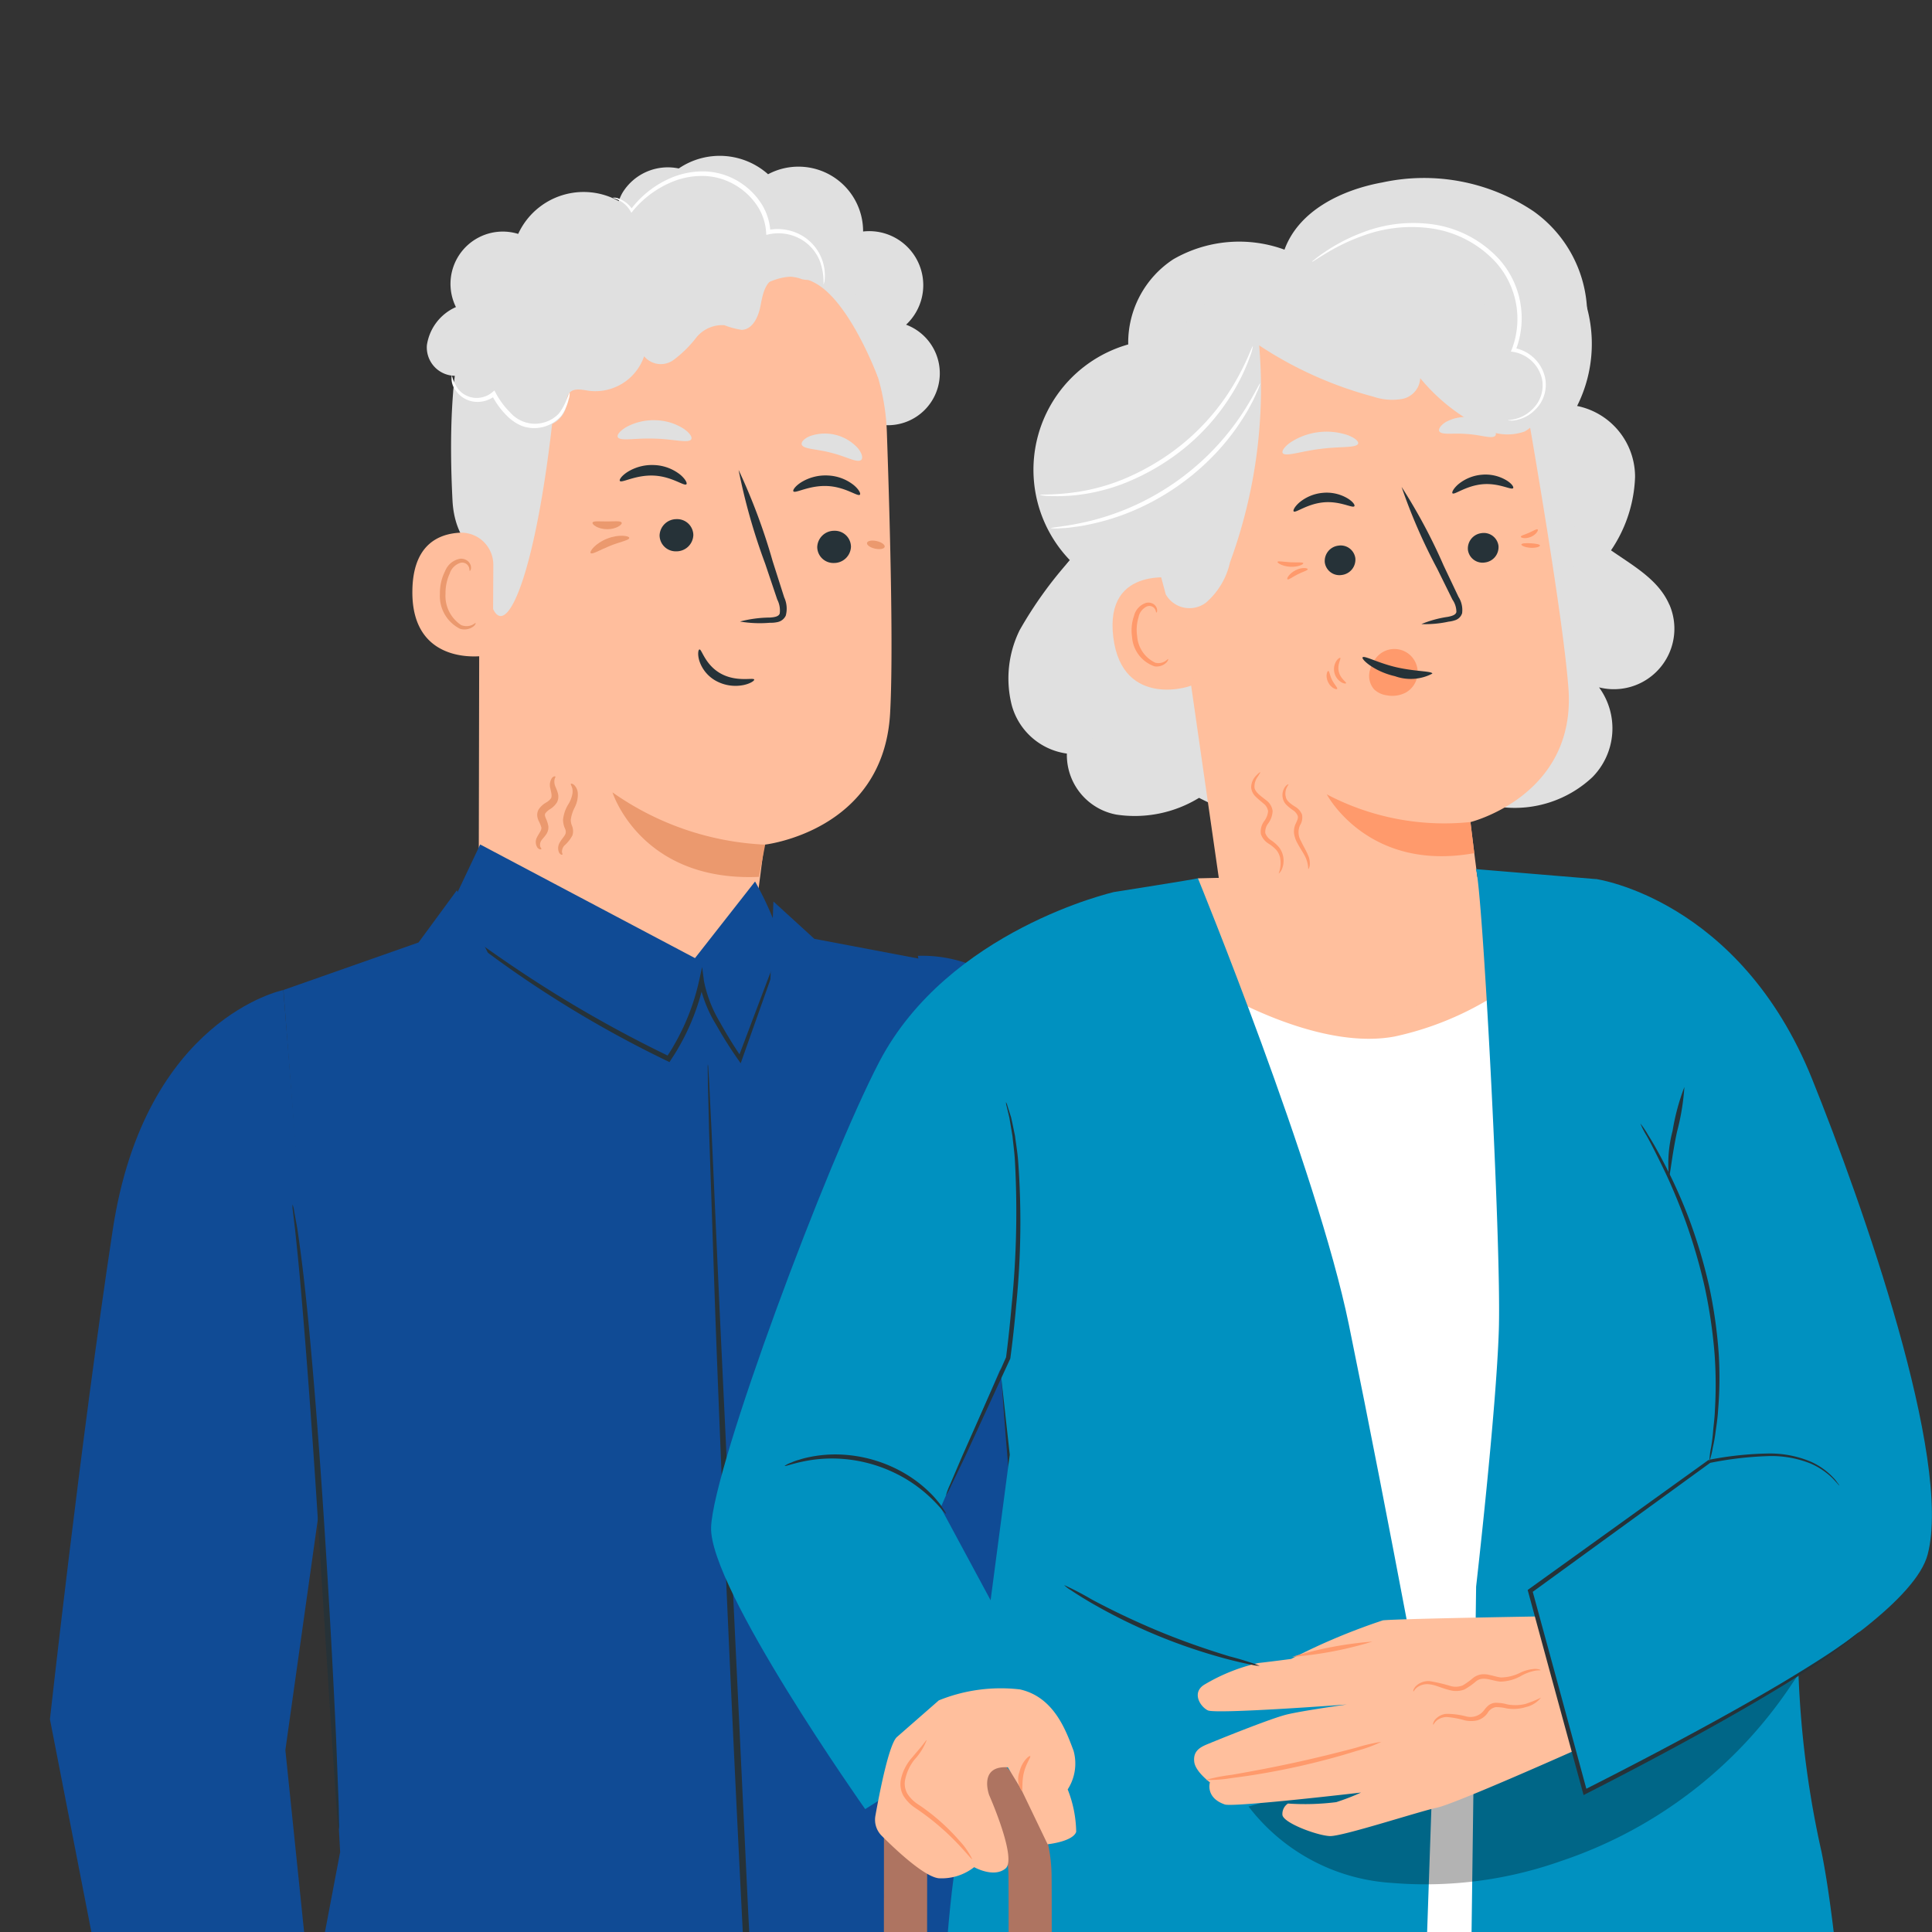
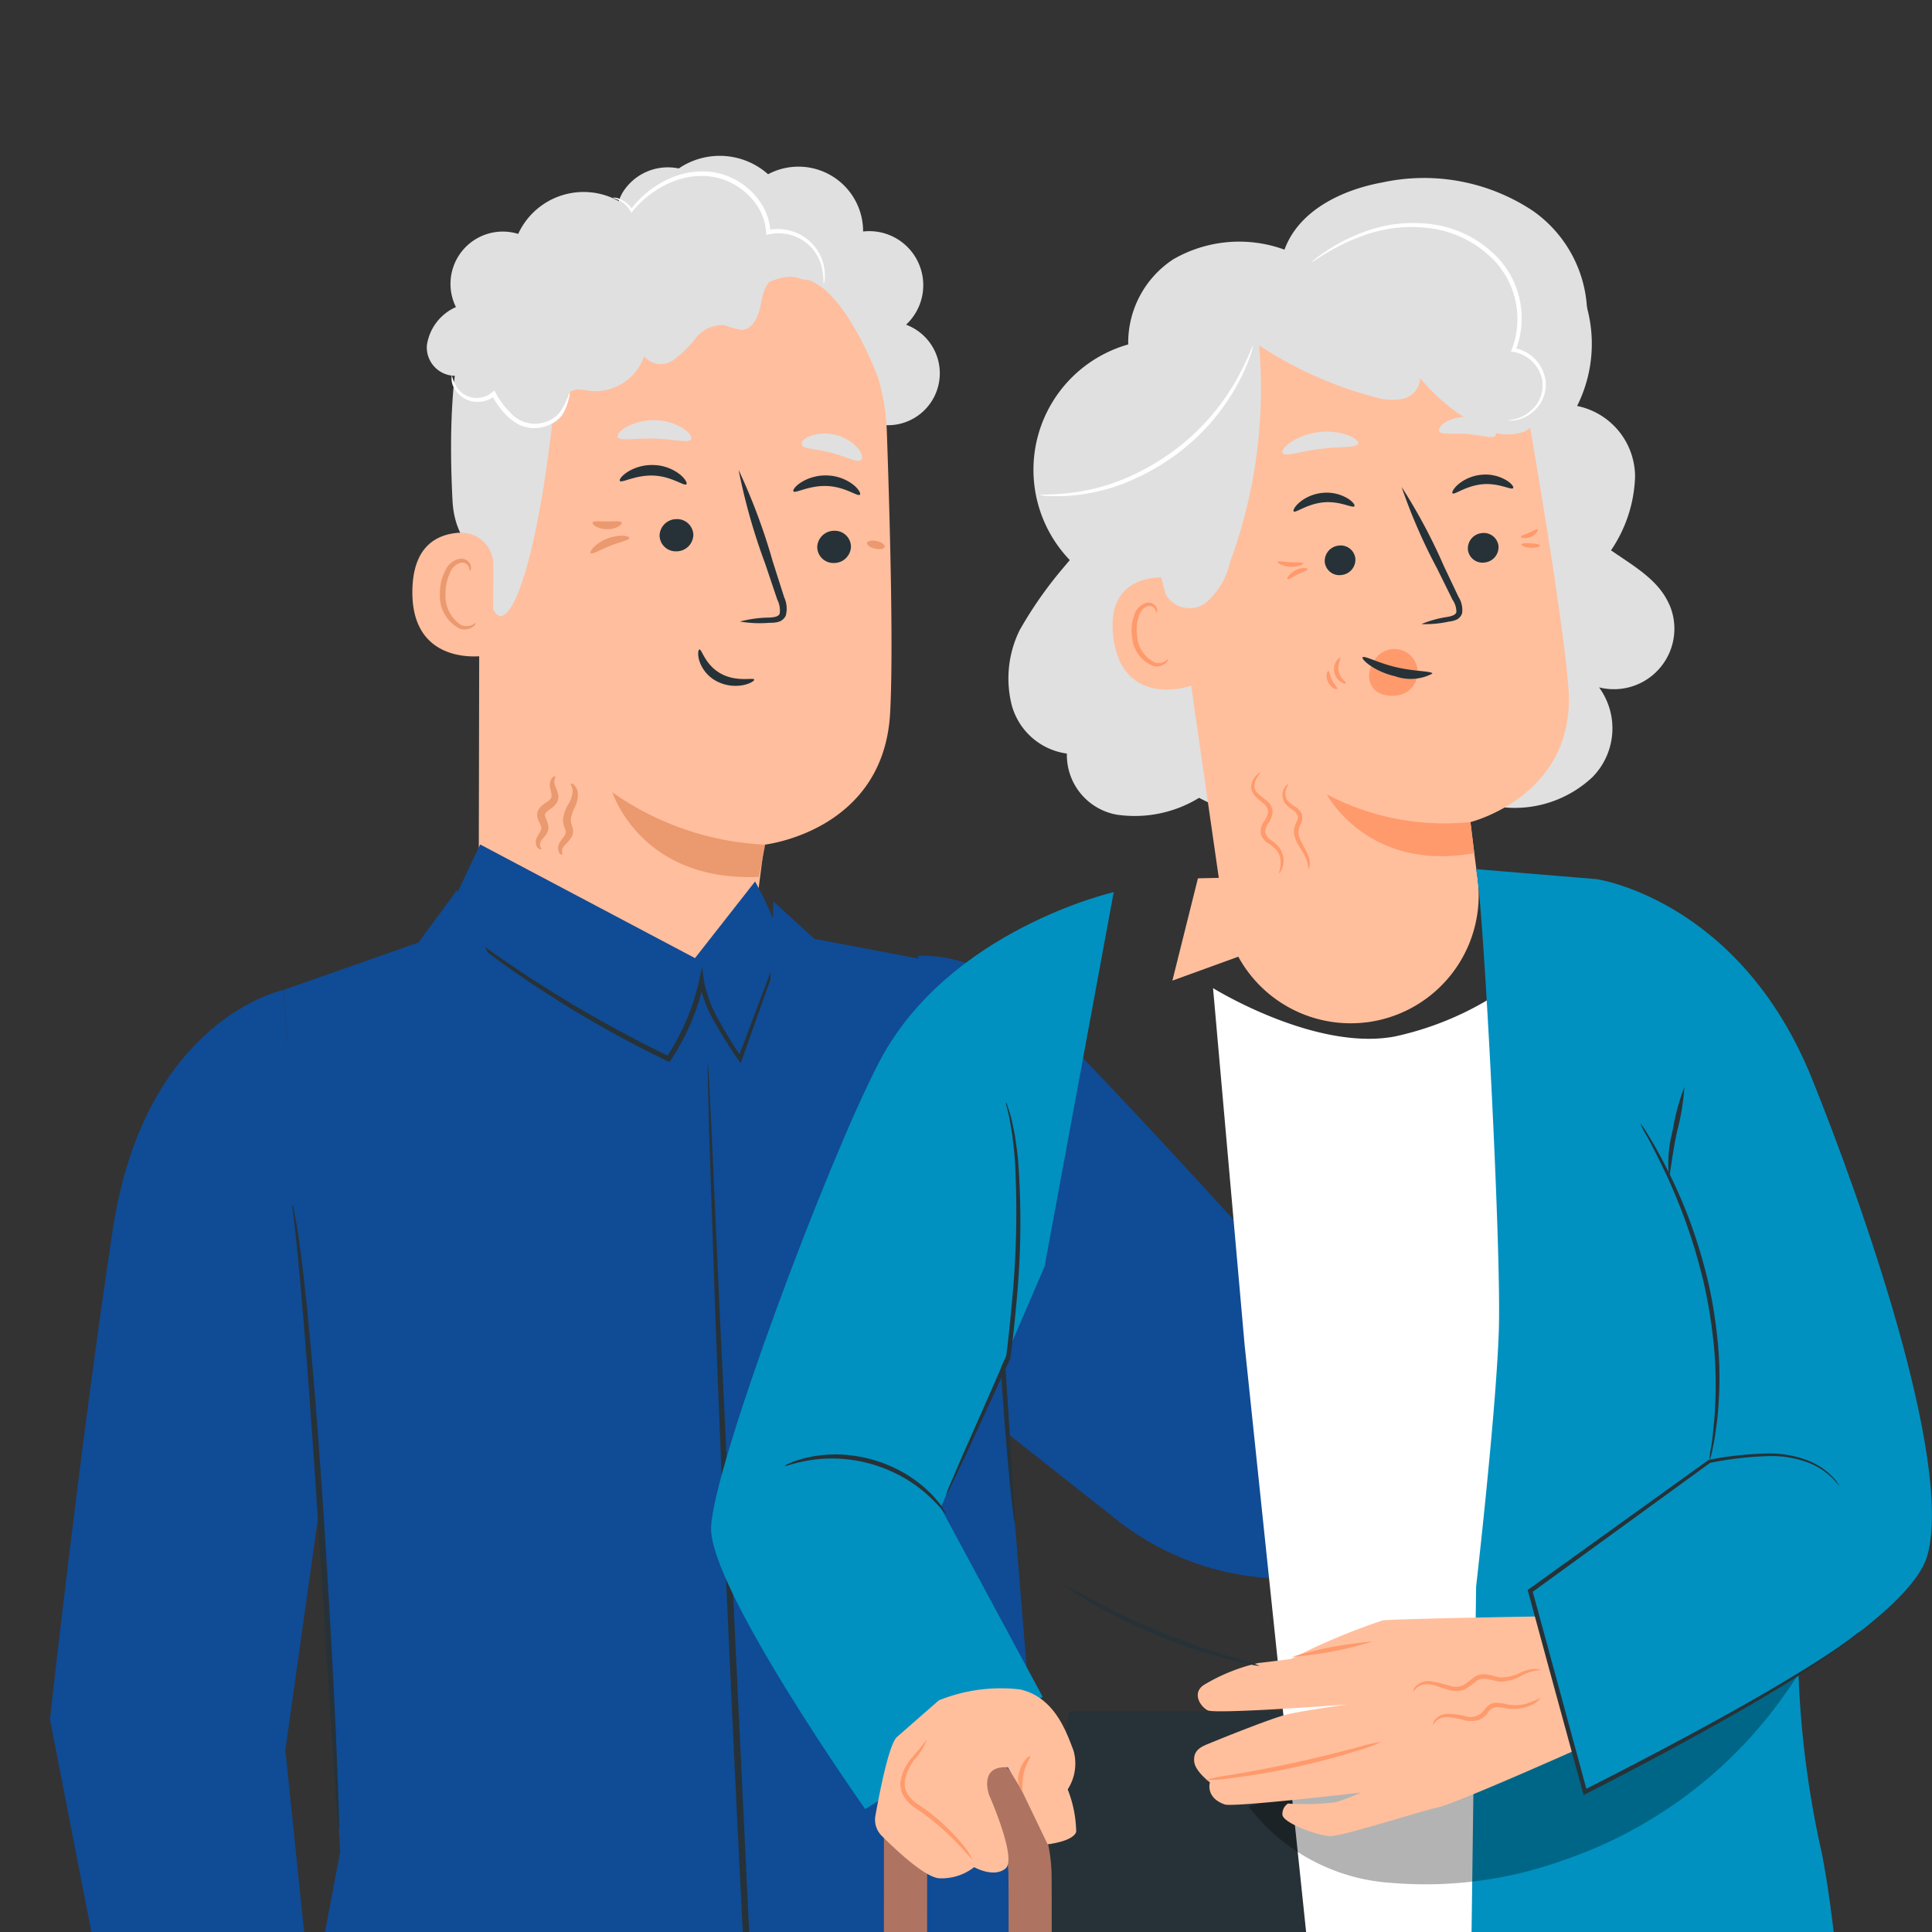
<svg xmlns="http://www.w3.org/2000/svg" width="85" height="85" viewBox="0 0 85 85">
  <rect x="0" y="0" width="85" height="85" fill="#333333" stroke="none" />
  <defs>
    <clipPath id="a">
      <rect width="85" height="85" transform="translate(0)" fill="#fff" stroke="#707070" stroke-width="1" />
    </clipPath>
    <clipPath id="b">
      <rect width="79.897" height="88.369" fill="none" />
    </clipPath>
  </defs>
  <g clip-path="url(#a)">
    <g transform="translate(0 2.487)">
      <g transform="translate(0 0)">
        <g clip-path="url(#b)">
          <g transform="translate(-0.851 4.368)">
            <g transform="translate(18.989)">
              <g transform="translate(8.951)">
                <path d="M119.916,152.94a2.339,2.339,0,0,1,2.481-1.077,3.2,3.2,0,0,1,3.93.254,2.844,2.844,0,0,1,4.181,2.519,2.377,2.377,0,0,1,1.891,4.1,2.284,2.284,0,0,1-1.164,4.394l-11.016-7.5A2.34,2.34,0,0,1,119.916,152.94Z" transform="translate(-119.624 -151.306)" fill="#e0e0e0" />
              </g>
              <g transform="translate(0 1.005)">
                <g transform="translate(0 1.172)">
                  <g transform="translate(2.923 0.61)">
                    <path d="M115.654,170.811a9.692,9.692,0,0,0-9.245-9.344l-.5-.023c-5.421.069-8.391,4.712-8.172,10.128L97.7,189.611h0l11.586,6.9h0l.974-7.545s5.234-.571,5.536-5.765C115.938,180.7,115.817,175.506,115.654,170.811Z" transform="translate(-97.697 -161.444)" fill="#ffbe9d" />
                  </g>
                  <g transform="translate(8.809 25.825)">
                    <path d="M125.823,255.468a12.619,12.619,0,0,1-6.718-2.3s1.239,3.948,6.445,3.717Z" transform="translate(-119.105 -253.164)" fill="#eb996e" />
                  </g>
                  <g transform="translate(17.817 14.316)">
                    <path d="M153.355,212.006a.743.743,0,0,1-.75.716.71.71,0,0,1-.734-.7.743.743,0,0,1,.749-.717A.711.711,0,0,1,153.355,212.006Z" transform="translate(-151.871 -211.301)" fill="#263238" />
                  </g>
                  <g transform="translate(16.762 11.886)">
                    <path d="M150.965,203.311c-.1.092-.639-.349-1.438-.383s-1.4.338-1.484.236c-.041-.045.061-.216.325-.39a2.037,2.037,0,0,1,1.194-.309,1.958,1.958,0,0,1,1.139.426C150.938,203.091,151.013,203.27,150.965,203.311Z" transform="translate(-148.035 -202.463)" fill="#263238" />
                  </g>
                  <g transform="translate(10.882 13.804)">
                    <path d="M128.13,210.142a.742.742,0,0,1-.75.716.71.71,0,0,1-.735-.7.743.743,0,0,1,.749-.716A.711.711,0,0,1,128.13,210.142Z" transform="translate(-126.646 -209.438)" fill="#263238" />
                  </g>
                  <g transform="translate(9.127 11.427)">
                    <path d="M123.195,201.639c-.1.093-.64-.349-1.439-.383s-1.4.338-1.484.236c-.041-.045.06-.216.325-.39a2.036,2.036,0,0,1,1.193-.309,1.959,1.959,0,0,1,1.14.426C123.166,201.419,123.242,201.6,123.195,201.639Z" transform="translate(-120.263 -200.791)" fill="#263238" />
                  </g>
                  <g transform="translate(14.347 11.643)">
                    <path d="M139.321,208.248a5.29,5.29,0,0,1,1.308-.175c.2-.012.4-.043.44-.181a1.038,1.038,0,0,0-.109-.611l-.532-1.58a26.772,26.772,0,0,1-1.169-4.123,26.71,26.71,0,0,1,1.5,4.019q.265.831.507,1.589a1.182,1.182,0,0,1,.069.8.512.512,0,0,1-.349.283,1.376,1.376,0,0,1-.349.033A5.207,5.207,0,0,1,139.321,208.248Z" transform="translate(-139.249 -201.578)" fill="#263238" />
                  </g>
                  <g transform="translate(9.035 9.456)">
                    <path d="M123.171,194.456c-.1.2-.784-.007-1.62-.023-.836-.035-1.539.133-1.618-.077-.034-.1.113-.284.412-.45a2.5,2.5,0,0,1,1.252-.282,2.394,2.394,0,0,1,1.215.359C123.092,194.167,123.217,194.359,123.171,194.456Z" transform="translate(-119.929 -193.623)" fill="#e0e0e0" />
                  </g>
                  <g transform="translate(17.125 10.039)">
                    <path d="M151.982,196.908c-.177.146-.673-.159-1.317-.313-.639-.176-1.22-.15-1.3-.363-.035-.1.091-.261.368-.374a1.96,1.96,0,0,1,2.112.545C152.028,196.636,152.062,196.835,151.982,196.908Z" transform="translate(-149.355 -195.744)" fill="#e0e0e0" />
                  </g>
                  <g transform="translate(1.708)">
                    <path d="M112.058,166.8s-1.222-3.317-2.757-4.148c-1.858-1.006-2.771,1.042-4.558.453s-3.56-1.554-5.475-.239c-2.095,1.44-1.2,2.557-1.425,4.858-.934,9.325-2.761,11.89-3.046,7.465-.031-.485-1.352-.93-1.458-2.977-.137-2.655-.092-5.868.584-7.717a7.407,7.407,0,0,1,3.192-3.74c2.638-1.784,6.145-1.665,8.514-1.317S112.46,162.733,112.058,166.8Z" transform="translate(-93.277 -159.227)" fill="#e0e0e0" />
                  </g>
                  <g transform="translate(0 14.403)">
                    <path d="M90.63,213.048a1.412,1.412,0,0,0-1.461-1.429c-.973.048-2.077.549-2.1,2.554-.049,3.558,3.533,2.873,3.541,2.771C90.611,216.876,90.623,214.537,90.63,213.048Z" transform="translate(-87.064 -211.618)" fill="#ffbe9d" />
                  </g>
                  <g transform="translate(1.215 15.557)">
                    <path d="M93.055,218.639c-.016-.012-.063.043-.168.089a.621.621,0,0,1-.464,0,1.534,1.534,0,0,1-.691-1.386,2.05,2.05,0,0,1,.186-.885.716.716,0,0,1,.473-.469.315.315,0,0,1,.363.175c.046.1.023.171.042.177s.077-.059.051-.206a.4.4,0,0,0-.137-.225.468.468,0,0,0-.341-.1.871.871,0,0,0-.655.543,2.106,2.106,0,0,0-.228.989,1.609,1.609,0,0,0,.883,1.549.665.665,0,0,0,.568-.086C93.047,218.725,93.067,218.646,93.055,218.639Z" transform="translate(-91.484 -215.815)" fill="#eb996e" />
                  </g>
                </g>
                <g transform="translate(0.642)">
                  <path d="M92.707,165.088a3.378,3.378,0,0,0,1.473.763A1.16,1.16,0,0,0,95.5,165.1c.053-.245.006-.535.177-.719.2-.219.559-.131.855-.086a2.27,2.27,0,0,0,2.428-1.519.953.953,0,0,0,1.272.179,5.093,5.093,0,0,0,1.014-.991,1.463,1.463,0,0,1,1.247-.554,3.51,3.51,0,0,0,.765.205c.469-.02.721-.556.813-1.016s.171-1,.578-1.231a1.861,1.861,0,0,1,1.272.023c.427.083.986.007,1.115-.408a.845.845,0,0,0-.129-.652,2.3,2.3,0,0,0-2.676-.995,3.122,3.122,0,0,0-5.7-.866,3.168,3.168,0,0,0-5.112.923,2.3,2.3,0,0,0-2.739,3.219,2.181,2.181,0,0,0-1.278,1.68,1.249,1.249,0,0,0,1.355,1.339A1.272,1.272,0,0,0,92.9,165" transform="translate(-89.401 -154.962)" fill="#e0e0e0" />
                </g>
              </g>
              <g transform="translate(1.723 9.651)">
                <path d="M93.347,186.409a.852.852,0,0,0,.19.693,1.142,1.142,0,0,0,.693.457,1.232,1.232,0,0,0,1.026-.248l-.149-.029a3.552,3.552,0,0,0,.669.918,2.041,2.041,0,0,0,.629.432,1.579,1.579,0,0,0,1.764-.442,2.054,2.054,0,0,0,.321-.726.7.7,0,0,0,.041-.286c-.015,0-.05.092-.117.261a2.393,2.393,0,0,1-.359.661,1.451,1.451,0,0,1-2.137-.048,3.573,3.573,0,0,1-.638-.861l-.058-.108-.092.078a1.08,1.08,0,0,1-.869.234,1.049,1.049,0,0,1-.628-.368A1.726,1.726,0,0,1,93.347,186.409Z" transform="translate(-93.331 -186.409)" fill="#fff" />
              </g>
              <g transform="translate(8.822 0.691)">
                <path d="M119.153,154.972c0,.012.091.029.247.1a1.225,1.225,0,0,1,.531.494l.039.07.052-.064a4.429,4.429,0,0,1,1.781-1.312,3.454,3.454,0,0,1,1.413-.243,2.888,2.888,0,0,1,1.485.5,2.933,2.933,0,0,1,.857.89,2.409,2.409,0,0,1,.342,1.089l.006.113.109-.025a2,2,0,0,1,1.468.247,1.945,1.945,0,0,1,.768.9,2.658,2.658,0,0,1,.173,1.063.73.73,0,0,0,.056-.289,1.982,1.982,0,0,0-.123-.816,2.023,2.023,0,0,0-.79-.994,2.136,2.136,0,0,0-1.594-.3l.115.088a2.565,2.565,0,0,0-.358-1.184,3.093,3.093,0,0,0-.915-.957,3.049,3.049,0,0,0-1.591-.526,3.573,3.573,0,0,0-1.488.275,4.328,4.328,0,0,0-1.8,1.411l.092.006a1.209,1.209,0,0,0-.6-.492A.535.535,0,0,0,119.153,154.972Z" transform="translate(-119.153 -153.82)" fill="#fff" />
              </g>
              <g transform="translate(12.579 21.716)">
                <path d="M132.876,230.3c.1-.027.243.679.944,1.063s1.438.161,1.463.259c.018.042-.141.17-.457.24a1.793,1.793,0,0,1-1.214-.176,1.56,1.56,0,0,1-.746-.9C132.782,230.492,132.827,230.3,132.876,230.3Z" transform="translate(-132.819 -230.296)" fill="#263238" />
              </g>
              <g transform="translate(7.928 16.078)">
                <path d="M117.188,209.848c.042.082-.234.292-.641.29s-.682-.214-.639-.295.316-.044.641-.046S117.148,209.761,117.188,209.848Z" transform="translate(-115.903 -209.788)" fill="#eb996e" />
              </g>
              <g transform="translate(7.841 16.713)">
                <path d="M117.291,212.2c0,.1-.4.167-.844.346s-.787.392-.854.321.211-.437.729-.639S117.3,212.107,117.291,212.2Z" transform="translate(-115.584 -212.1)" fill="#eb996e" />
              </g>
              <g transform="translate(20.004 16.929)">
                <path d="M160.606,213.16c-.021.092-.211.127-.426.079s-.372-.162-.351-.254.211-.127.426-.079S160.626,213.068,160.606,213.16Z" transform="translate(-159.826 -212.885)" fill="#eb996e" />
              </g>
              <g transform="translate(5.434 27.302)">
                <path d="M107.692,250.627c.012.022-.026.061-.04.133a.573.573,0,0,0,.046.32,2.187,2.187,0,0,1,.1.266.558.558,0,0,1-.034.408.908.908,0,0,1-.291.294.81.81,0,0,0-.221.192c-.029.052-.029.1.012.206a1.356,1.356,0,0,1,.119.367.557.557,0,0,1-.12.388c-.065.089-.126.152-.17.21a.357.357,0,0,0-.072.279c.013.064.061.092.056.116s-.08.05-.17-.049a.445.445,0,0,1-.02-.471c.085-.166.22-.323.184-.435a1.547,1.547,0,0,0-.116-.278.7.7,0,0,1-.062-.228.488.488,0,0,1,.064-.277.976.976,0,0,1,.326-.3.714.714,0,0,0,.206-.173c.072-.092.015-.284-.021-.454a.565.565,0,0,1,.068-.448C107.611,250.6,107.686,250.608,107.692,250.627Z" transform="translate(-106.829 -250.616)" fill="#eb996e" />
              </g>
              <g transform="translate(6.416 27.622)">
                <path d="M110.965,251.788c.011-.018.071-.015.149.053a.555.555,0,0,1,.158.389,1.245,1.245,0,0,1-.129.579,1.691,1.691,0,0,0-.182.558.714.714,0,0,0,.058.274.617.617,0,0,1,.015.415,1.588,1.588,0,0,1-.36.451.43.43,0,0,0-.1.261c0,.064.034.1.02.125s-.081.021-.145-.079a.471.471,0,0,1,.021-.434c.089-.166.236-.3.267-.422a.334.334,0,0,0-.032-.209.957.957,0,0,1-.083-.391,1.6,1.6,0,0,1,.24-.685,1.3,1.3,0,0,0,.172-.451C111.079,251.954,110.939,251.829,110.965,251.788Z" transform="translate(-110.404 -251.778)" fill="#eb996e" />
              </g>
            </g>
            <g transform="translate(9.637 81.798)">
              <g transform="translate(21.597 76.535)">
                <g transform="translate(0)">
                  <path d="M140.669,727.269l-.353,9.018s9.385,3.374,9.488,5.047l-18.152-.031L131.6,727.23Z" transform="translate(-131.603 -727.23)" fill="#263238" />
                  <g transform="translate(2.572 8.259)">
                    <path d="M141.487,757.3a.676.676,0,1,0,.319,1.313.68.68,0,1,0-.387-1.292" transform="translate(-140.957 -757.273)" fill="#e0e0e0" />
                  </g>
                  <g transform="translate(0.048 12.654)">
                    <path d="M131.779,774.677l.053-1.418,17.384.561s.807.341.715.889Z" transform="translate(-131.779 -773.258)" fill="#455a64" />
                  </g>
                  <g transform="translate(7.351 8.889)">
                    <path d="M160,759.643c0,.086-.446.124-.883.4s-.67.633-.751.6c-.082-.016.051-.527.586-.85S160.018,759.565,160,759.643Z" transform="translate(-158.342 -759.564)" fill="#fff" />
                  </g>
                  <g transform="translate(9.704 9.697)">
                    <path d="M168.107,762.536c.02.083-.364.227-.666.588s-.389.744-.478.74c-.083.013-.144-.488.24-.929S168.106,762.455,168.107,762.536Z" transform="translate(-166.902 -762.501)" fill="#fff" />
                  </g>
                  <g transform="translate(11.881 10.457)">
                    <path d="M174.926,766.741c-.081.018-.2-.409.026-.877s.643-.653.68-.582-.219.321-.4.708S175.014,766.733,174.926,766.741Z" transform="translate(-174.82 -765.267)" fill="#fff" />
                  </g>
                  <g transform="translate(6.964 6.596)">
                    <path d="M158.821,751.532c-.037.078-.444-.041-.945-.009s-.892.184-.938.11.33-.378.921-.407S158.865,751.464,158.821,751.532Z" transform="translate(-156.934 -751.222)" fill="#fff" />
                  </g>
                </g>
              </g>
              <g transform="translate(0.558 77.133)">
                <path d="M63.4,729.4l-.5,10.907,2.18,8.738a1.121,1.121,0,0,1-.934,1.365h0a1.181,1.181,0,0,1-1.012-.31c-1.691-1.634-7.713-7.754-7.739-8.337-.041-.926-.319-11.672-.319-11.672Z" transform="translate(-55.077 -729.404)" fill="#263238" />
                <g transform="translate(0.266 11.494)">
                  <path d="M64.848,780.729l-8.793-9.516-.01.462a1.725,1.725,0,0,0,.39,1.1c.7.829,2.686,3.079,7.368,7.643a1.186,1.186,0,0,0,1.046.31Z" transform="translate(-56.045 -771.213)" fill="#455a64" />
                </g>
                <g transform="translate(1.646 7.908)" opacity="0.6">
                  <path d="M62.1,758.282a.661.661,0,0,1,.172.888.666.666,0,1,1-1.088-.769.718.718,0,0,1,.968-.078" transform="translate(-61.066 -758.168)" fill="#fff" />
                </g>
                <g transform="translate(6.58 14.971)">
                  <path d="M79.021,785.076a3.5,3.5,0,0,1,1.011-.828,3.648,3.648,0,0,1,1.308-.213c.01-.027-.131-.115-.395-.156a1.871,1.871,0,0,0-1.018.151,1.788,1.788,0,0,0-.776.654C79.015,784.906,78.993,785.067,79.021,785.076Z" transform="translate(-79.011 -783.861)" fill="#fff" />
                </g>
                <g transform="translate(7.357 16.919)">
                  <path d="M81.845,791.693a9.62,9.62,0,0,1,1.013-.448,9.655,9.655,0,0,1,1.109-.114,1.324,1.324,0,0,0-1.174-.117C82.121,791.188,81.787,791.662,81.845,791.693Z" transform="translate(-81.838 -790.947)" fill="#fff" />
                </g>
                <g transform="translate(5.128 13.053)">
                  <path d="M73.735,778.111a11.7,11.7,0,0,1,1.515-.794,12.022,12.022,0,0,1,1.687-.342,2.656,2.656,0,0,0-1.773.117A2.552,2.552,0,0,0,73.735,778.111Z" transform="translate(-73.731 -776.882)" fill="#fff" />
                </g>
                <g transform="translate(4.997 10.529)">
                  <path d="M73.254,768.126c.029.066.66-.173,1.474-.184s1.455.19,1.481.123a2.97,2.97,0,0,0-2.954.06Z" transform="translate(-73.253 -767.701)" fill="#fff" />
                </g>
                <g transform="translate(5.061 7.274)">
                  <path d="M73.487,756.338a5.858,5.858,0,0,1,1.529-.231,5.828,5.828,0,0,1,1.492.4c.019-.023-.1-.162-.359-.313a2.608,2.608,0,0,0-2.269-.123C73.606,756.188,73.47,756.313,73.487,756.338Z" transform="translate(-73.485 -755.864)" fill="#fff" />
                </g>
                <g transform="translate(5.024 4.744)">
                  <path d="M74.912,748.824a.909.909,0,0,0,.025-.413,2.786,2.786,0,0,0-.316-1.088,1.285,1.285,0,0,0-.552-.619.48.48,0,0,0-.527.089.717.717,0,0,0-.19.489,1.6,1.6,0,0,0,1.4,1.492,1.921,1.921,0,0,0,1.889-.92.617.617,0,0,0,.043-.529.462.462,0,0,0-.473-.243,1.637,1.637,0,0,0-.754.359,3.234,3.234,0,0,0-.792.831.954.954,0,0,0-.182.374,5.166,5.166,0,0,1,1.077-1.069,1.538,1.538,0,0,1,.665-.3.246.246,0,0,1,.259.131.424.424,0,0,1-.049.346,1.718,1.718,0,0,1-1.647.78,1.393,1.393,0,0,1-1.21-1.251.517.517,0,0,1,.118-.347.258.258,0,0,1,.29-.053,1.16,1.16,0,0,1,.477.516A4.124,4.124,0,0,1,74.912,748.824Z" transform="translate(-73.352 -746.661)" fill="#fff" />
                </g>
              </g>
              <path d="M89.295,449.981a37.487,37.487,0,0,1,1.377,11.356c-.087,2.429-5.611,69.747-5.611,69.747l-11.436.468.447-63.076-.928.234s-5.062,27.1-5.38,31.469c-.286,3.925-4.3,32.524-4.3,32.524l-10.414-.277L54.7,495.567,57,459.385l1-10.546Z" transform="translate(-53.047 -448.839)" fill="#263238" />
              <g transform="translate(18.939 4.193)">
                <path d="M121.937,473.186a2.2,2.2,0,0,0,.489.24,5.655,5.655,0,0,0,1.437.42,3.091,3.091,0,0,0,1.054-.036,2.193,2.193,0,0,0,1.079-.555,2.5,2.5,0,0,0,.618-1.154c.116-.434.173-.883.248-1.339.285-1.831.459-3.5.55-4.71.046-.605.072-1.1.083-1.434a2.2,2.2,0,0,0-.009-.528,2.235,2.235,0,0,0-.085.521c-.043.386-.1.862-.16,1.426-.134,1.2-.335,2.864-.619,4.691a4.272,4.272,0,0,1-.787,2.378,2.436,2.436,0,0,1-1.953.576,6.636,6.636,0,0,1-1.423-.34A2.692,2.692,0,0,0,121.937,473.186Z" transform="translate(-121.936 -464.09)" fill="#455a64" />
              </g>
              <g transform="translate(20.692 4.554)">
                <path d="M129.627,465.461c0-.011-.077-.054-.238-.058a1.05,1.05,0,0,0-.631.225,1.089,1.089,0,0,0-.444.872,1.04,1.04,0,0,0,.774.917,1.1,1.1,0,0,0,1.187-.3,1.071,1.071,0,0,0,.176-.956.989.989,0,0,0-.371-.541c-.132-.089-.223-.1-.227-.089a1.242,1.242,0,0,1,.432.668.938.938,0,0,1-.183.783.88.88,0,0,1-.938.211.837.837,0,0,1-.627-.705.949.949,0,0,1,.332-.736A1.318,1.318,0,0,1,129.627,465.461Z" transform="translate(-128.313 -465.403)" fill="#455a64" />
              </g>
              <g transform="translate(4.084 5.934)">
                <path d="M67.9,474.383a1.279,1.279,0,0,0,.392.043,7.582,7.582,0,0,0,1.073-.032,10.7,10.7,0,0,0,3.41-.91,10.421,10.421,0,0,0,2.9-1.961,7.114,7.114,0,0,0,.707-.779c.151-.2.228-.309.215-.319-.034-.026-.383.395-1.041.979a11.826,11.826,0,0,1-2.881,1.869,12.1,12.1,0,0,1-3.326.958C68.461,474.349,67.9,474.341,67.9,474.383Z" transform="translate(-67.902 -470.424)" fill="#455a64" />
              </g>
              <g transform="translate(31.69 4.418)">
                <path d="M168.318,464.909a4.652,4.652,0,0,0,.643,1.1,12.8,12.8,0,0,0,2.088,2.292,13.129,13.129,0,0,0,2.6,1.743,5,5,0,0,0,1.206.492,12.279,12.279,0,0,0-1.122-.636,16.4,16.4,0,0,1-2.519-1.774,16.041,16.041,0,0,1-2.11-2.214A12,12,0,0,0,168.318,464.909Z" transform="translate(-168.316 -464.909)" fill="#455a64" />
              </g>
            </g>
            <g transform="translate(0 30.298)">
              <g transform="translate(14.027)">
                <g transform="translate(0 3.654)">
                  <path d="M96.5,277.96l-8.059-2.65s.048,2.521-3.6,2.6c-4.2.092-7.667-3.109-7.667-3.109s-6.326,2.5-8.159,3.982l1.7,32.08.544,9.2a6.818,6.818,0,0,0-.9,3.084c0,1.6-.059,2.661-.059,2.661,11.19,3.375,21.437,6.218,31.654,2.951,0,0,.6-5.345.011-6.823s-.481-1.614-.481-1.614l-.974-16.98L99.6,290.4Z" transform="translate(-69.014 -274.803)" fill="#104b95" />
                </g>
                <g transform="translate(6.38)">
                  <path d="M107.147,266.141a14.114,14.114,0,0,0-1.262-3l-2.643,3.371h0l-9.451-5-1.57,3.313,6.97,4.824,3.523-.552,2.733-.5Z" transform="translate(-92.221 -261.512)" fill="#104b95" />
                </g>
                <g transform="translate(6.49 3.315)">
                  <path d="M92.621,273.571a.948.948,0,0,0,.169.16c.116.1.286.245.513.425.451.364,1.117.876,1.966,1.479a49.191,49.191,0,0,0,7.052,4.152l.088.042.053-.081c.109-.166.225-.345.332-.531a9.99,9.99,0,0,0,1.133-2.924l-.213-.014a5.75,5.75,0,0,0,.748,1.907,18.293,18.293,0,0,0,.98,1.552l.1.144.059-.166,1.262-3.561.337-.993a1.909,1.909,0,0,0,.1-.356,1.893,1.893,0,0,0-.153.337l-.384.976-1.335,3.534.16-.021c-.321-.468-.644-.986-.952-1.544a5.679,5.679,0,0,1-.71-1.828l-.08-.615-.133.6a9.921,9.921,0,0,1-1.115,2.857c-.1.182-.218.357-.324.519l.14-.038a54.666,54.666,0,0,1-7.06-4.078c-.858-.585-1.537-1.077-2-1.419l-.537-.393A.945.945,0,0,0,92.621,273.571Z" transform="translate(-92.621 -273.57)" fill="#263238" />
                </g>
              </g>
              <g transform="translate(41.234 4.888)">
                <path d="M205.727,298.871,203.812,288.3l-18.872,6.009s-10.311-11.486-12.644-13.377a6.058,6.058,0,0,0-4.319-1.629l3.471,20.643,5.27,4.163a12.064,12.064,0,0,0,9.4,2.443C192.774,305.481,206.323,298.837,205.727,298.871Z" transform="translate(-167.977 -279.292)" fill="#104b95" />
              </g>
              <g transform="translate(11.463 2.017)">
                <path d="M59.688,352.616h22.3l.195-55.461s-3.872-9.738-6.608-15.346-6.4-12.96-6.4-12.96l-1.685,2.295-5.943,2.09,1.487,19.493,1.007,18.434L61.946,322.2Z" transform="translate(-59.688 -268.849)" fill="#104b95" />
              </g>
              <g transform="translate(33.759 2.509)">
                <path d="M150.271,273.525l-6.565-1.244-1.8-1.643L140.84,298.1l-.054,55.813h15.971l-2.973-40.5-2.162-26.577Z" transform="translate(-140.786 -270.638)" fill="#104b95" />
              </g>
              <g transform="translate(44.58 16.21)">
                <path d="M180.162,320.474a2.73,2.73,0,0,1,.067.535c.029.385.066.876.11,1.462.084,1.276.194,2.963.316,4.827s.232,3.551.315,4.828c.036.587.067,1.078.091,1.464a2.713,2.713,0,0,1,.008.539,2.692,2.692,0,0,1-.088-.532c-.044-.344-.1-.842-.157-1.459-.118-1.233-.254-2.939-.376-4.826s-.207-3.595-.256-4.833c-.024-.619-.039-1.12-.045-1.466A2.676,2.676,0,0,1,180.162,320.474Z" transform="translate(-180.146 -320.474)" fill="#263238" />
              </g>
              <g transform="translate(43.692 6.87)">
                <path d="M176.942,286.5a41.63,41.63,0,0,1,.4,5.842,41.517,41.517,0,0,1-.4-5.842Z" transform="translate(-176.917 -286.501)" fill="#263238" />
              </g>
              <g transform="translate(31.987 9.67)">
                <path d="M138.112,371.418a.983.983,0,0,1-.027-.192c-.013-.142-.029-.329-.05-.565-.039-.514-.094-1.243-.165-2.174-.128-1.907-.311-4.636-.536-8-.43-6.757-.968-16.1-1.488-26.413s-.922-19.667-1.172-26.433c-.114-3.371-.206-6.1-.271-8.014-.023-.933-.041-1.664-.054-2.179,0-.238-.005-.425-.007-.567a.96.96,0,0,1,.007-.193,1,1,0,0,1,.021.192c.009.142.02.329.035.566.025.515.061,1.245.107,2.177.086,1.909.208,4.64.36,8.01.322,6.777.765,16.113,1.255,26.427l1.405,26.415c.188,3.367.34,6.1.446,8.005l.112,2.177c.009.237.017.425.022.567A1.007,1.007,0,0,1,138.112,371.418Z" transform="translate(-134.342 -296.687)" fill="#263238" />
              </g>
              <g transform="translate(0 6.401)">
                <g transform="translate(0 54.122)">
                  <g transform="translate(0 4.811)">
                    <path d="M4.467,0H21.7a4.466,4.466,0,0,1,4.466,4.466v9.743A4.466,4.466,0,0,1,21.7,18.676H4.467A4.467,4.467,0,0,1,0,14.209V4.467A4.467,4.467,0,0,1,4.467,0Z" fill="#455a64" />
                  </g>
                  <g transform="translate(8.276)">
                    <path d="M55.838,486.484a.5.5,0,0,0-.637.506c-.023.521.424,4.042.424,4.042s1.1,3.916.8,4.355a.714.714,0,0,1-1.118.052c-.15-.2-1.389-3.478-1.389-3.478l-.319-1.78s.639,5.638.282,6.08a.616.616,0,0,1-.99.046,12.592,12.592,0,0,1-.5-2.716l-.579-3.326.081,5.4s-.067.6-.538.622a.812.812,0,0,1-.787-.672l-.657-5.594s.219,3.632-.024,3.822c-.326.254-.624.171-.732-.108a35.773,35.773,0,0,1-.537-3.833l-.3-6.219-.225-1.716,5.969-.306.015.422a23.562,23.562,0,0,1,2.8,2.421,7.625,7.625,0,0,1,.9,1.969Z" transform="translate(-48.093 -481.662)" fill="#ae7461" />
                  </g>
                  <g transform="translate(24.754 9.008)">
                    <rect width="2.824" height="8.322" transform="translate(2.824 8.322) rotate(180)" fill="#455a64" />
                  </g>
                  <g transform="translate(26.811 11.903)">
                    <path d="M115.516,525.653l2.283-.695.014,2.766-2.214-.51Z" transform="translate(-115.516 -524.958)" fill="#455a64" />
                  </g>
                  <g transform="translate(24.628 8.918)">
                    <path d="M109.189,522.511a9.153,9.153,0,0,0-1.49-.085l.084.085c.026-1.031.042-2.545.042-4.228,0-1.607-.015-3.059-.038-4.093l-.088.088a10.608,10.608,0,0,0,1.625-.088,10.492,10.492,0,0,0-1.625-.088l-.086,0,0,.09c-.024,1.034-.038,2.486-.038,4.093,0,1.684.016,3.2.042,4.228l0,.087.083,0A9.245,9.245,0,0,0,109.189,522.511Z" transform="translate(-107.573 -514.099)" fill="#263238" />
                  </g>
                </g>
                <g transform="translate(3.047)">
                  <path d="M39.346,284.8s-6.091,1.234-7.506,10.55-2.763,21.532-2.763,21.532l4.492,23.065,8.023-.776-2.157-20.932,1.653-11.749Z" transform="translate(-29.076 -284.797)" fill="#104b95" />
                </g>
              </g>
            </g>
            <g transform="translate(13.717 46.136)">
              <path d="M67.891,319.124a1.127,1.127,0,0,1,.068.273l.144.792c.1.691.239,1.693.368,2.935.264,2.483.543,5.921.792,9.721s.431,7.245.544,9.738c.048,1.218.087,2.218.115,2.953.007.325.012.59.016.8a1.1,1.1,0,0,1-.013.281,1.129,1.129,0,0,1-.041-.278l-.066-.8c-.049-.734-.117-1.732-.2-2.948-.161-2.524-.38-5.947-.621-9.731s-.5-7.235-.714-9.72C68.18,321.9,68.073,320.9,68,320.2c-.038-.322-.07-.585-.095-.8A1.142,1.142,0,0,1,67.891,319.124Z" transform="translate(-67.887 -319.124)" fill="#263238" />
            </g>
          </g>
        </g>
      </g>
      <g transform="translate(31.284 5.368)">
        <g transform="translate(13.071 0)">
          <g transform="translate(7.225 30.511)">
-             <path d="M260.714,210.893l-12.038.277-1.124,4.5s3.239,2.768,3.564,2.887,7.848,1.412,7.848,1.412,8.257-3.544,8.146-3.511S260.714,210.893,260.714,210.893Z" transform="translate(-247.552 -210.893)" fill="#ffbf9d" />
+             <path d="M260.714,210.893l-12.038.277-1.124,4.5S260.714,210.893,260.714,210.893Z" transform="translate(-247.552 -210.893)" fill="#ffbf9d" />
          </g>
          <g transform="translate(0 15.038)">
            <path d="M261.967,183.178c-.733-1.686-2.941-2.2-4-3.7L235.6,181.225a17.782,17.782,0,0,0-2.214,3.082,4.8,4.8,0,0,0-.342,3.319,2.925,2.925,0,0,0,2.42,2.109,2.667,2.667,0,0,0,2.177,2.685,5.411,5.411,0,0,0,3.638-.737,13.466,13.466,0,0,0,4.843,1.424,4.579,4.579,0,0,0,4.286-2.18,14.8,14.8,0,0,0,4.174,1.163,4.993,4.993,0,0,0,4-1.314,3.056,3.056,0,0,0,.295-3.954,2.662,2.662,0,0,0,3.094-3.643Z" transform="translate(-232.881 -179.474)" fill="#e0e0e0" />
          </g>
          <g transform="translate(21.869 4.263)">
            <path d="M280.45,163.336a6.092,6.092,0,0,0-.149-5.744l-3.013,17.636a3.821,3.821,0,0,0,4.053-4.793A6.11,6.11,0,0,0,283,166.464,3.18,3.18,0,0,0,280.45,163.336Z" transform="translate(-277.288 -157.593)" fill="#e0e0e0" />
          </g>
          <g transform="translate(1.126)">
            <path d="M259.3,156.488a5.605,5.605,0,0,0-2.156-6.117,8.654,8.654,0,0,0-6.638-1.263c-1.8.327-3.684,1.243-4.309,2.958a5.8,5.8,0,0,0-4.893.424,4.387,4.387,0,0,0-1.982,3.746,5.733,5.733,0,0,0-2.568,9.49c-1.606,1.91-.891,5.578.7,7.5s3.749,2.273,6.209,2.689a14.513,14.513,0,0,0,9.912-1.558,11.248,11.248,0,0,0,4.995-12.634,6.776,6.776,0,0,1-.431-2.19C258.207,158.445,258.941,157.521,259.3,156.488Z" transform="translate(-235.166 -148.937)" fill="#e0e0e0" />
          </g>
          <g transform="translate(6.681 3.834)">
            <path d="M255.514,190.012a5.633,5.633,0,0,1-6.257-4.79l-2.624-18.249c-.861-4.88,1.261-9.449,6.164-10.175l.457-.041a8.858,8.858,0,0,1,9.518,7.332c.723,4.234,1.467,8.921,1.642,11.212.362,4.742-4.31,5.9-4.31,5.9s.13,1.094.313,2.478a5.635,5.635,0,0,1-4.9,6.334Z" transform="translate(-246.446 -156.722)" fill="#ffbf9d" />
          </g>
          <g transform="translate(14.018 27.093)">
            <path d="M267.666,205.172a11.1,11.1,0,0,1-6.321-1.218s1.8,3.434,6.489,2.587Z" transform="translate(-261.345 -203.954)" fill="#ff9a6c" />
          </g>
          <g transform="translate(15.885 20.7)">
            <path d="M265.423,191.38a1.024,1.024,0,1,1,1.309,1.512,1.282,1.282,0,0,1-.816.115,1,1,0,0,1-.567-.266.908.908,0,0,1-.175-.858,1.376,1.376,0,0,1,.377-.643" transform="translate(-265.137 -190.97)" fill="#ff9a6c" />
          </g>
          <g transform="translate(20.223 15.595)">
            <path d="M275.294,181.161a.679.679,0,0,1-.592.74.649.649,0,0,1-.751-.548.679.679,0,0,1,.59-.741A.651.651,0,0,1,275.294,181.161Z" transform="translate(-273.946 -180.605)" fill="#263238" />
          </g>
          <g transform="translate(19.539 13.02)">
            <path d="M275.234,175.976c-.076.1-.622-.238-1.35-.171s-1.229.478-1.315.4c-.042-.036.029-.2.246-.393a1.867,1.867,0,0,1,1.043-.426,1.793,1.793,0,0,1,1.084.247C275.182,175.78,275.272,175.933,275.234,175.976Z" transform="translate(-272.557 -175.375)" fill="#263238" />
          </g>
          <g transform="translate(13.926 16.144)">
            <path d="M262.506,182.275a.68.68,0,0,1-.592.741.649.649,0,0,1-.751-.548.68.68,0,0,1,.591-.741A.65.65,0,0,1,262.506,182.275Z" transform="translate(-261.158 -181.719)" fill="#263238" />
          </g>
          <g transform="translate(12.553 13.816)">
            <path d="M261.048,177.593c-.076.1-.623-.238-1.35-.171s-1.229.478-1.316.4c-.042-.036.028-.2.247-.393a1.867,1.867,0,0,1,1.043-.426,1.8,1.8,0,0,1,1.084.247C261,177.4,261.086,177.55,261.048,177.593Z" transform="translate(-258.371 -176.992)" fill="#263238" />
          </g>
          <g transform="translate(17.303 13.567)">
            <path d="M268.893,182.522a4.839,4.839,0,0,1,1.163-.318c.184-.036.357-.088.377-.218a.953.953,0,0,0-.173-.54l-.675-1.367a24.373,24.373,0,0,1-1.563-3.592,24.444,24.444,0,0,1,1.849,3.458l.653,1.377a1.082,1.082,0,0,1,.161.721.469.469,0,0,1-.282.3,1.275,1.275,0,0,1-.312.072A4.78,4.78,0,0,1,268.893,182.522Z" transform="translate(-268.016 -176.487)" fill="#263238" />
          </g>
          <g transform="translate(12.068 11.135)">
            <path d="M260.716,172.076c-.069.2-.8.116-1.656.232-.858.1-1.546.36-1.662.183-.052-.084.066-.273.343-.469a2.9,2.9,0,0,1,2.527-.316C260.585,171.827,260.746,171.981,260.716,172.076Z" transform="translate(-257.387 -171.548)" fill="#e0e0e0" />
          </g>
          <g transform="translate(18.955 10.496)">
            <path d="M273.85,171.067c-.136.16-.631-.036-1.235-.072-.6-.058-1.122.059-1.232-.12-.048-.087.04-.249.272-.4a1.793,1.793,0,0,1,1.988.155C273.848,170.815,273.91,170.989,273.85,171.067Z" transform="translate(-271.37 -170.25)" fill="#e0e0e0" />
          </g>
          <g transform="translate(4.592 17.543)">
            <path d="M245.187,184.632c-.084-.028-3.34-.674-2.949,2.555s3.552,2.17,3.546,2.077S245.187,184.632,245.187,184.632Z" transform="translate(-242.206 -184.561)" fill="#ffbf9d" />
          </g>
          <g transform="translate(5.435 18.658)">
            <path d="M245.518,189.309c-.015-.009-.051.046-.141.1a.568.568,0,0,1-.42.06,1.4,1.4,0,0,1-.8-1.171,1.868,1.868,0,0,1,.06-.824.655.655,0,0,1,.371-.483.289.289,0,0,1,.351.114c.054.085.041.152.059.156s.062-.063.021-.193a.363.363,0,0,0-.152-.187.427.427,0,0,0-.321-.045.8.8,0,0,0-.527.572,1.928,1.928,0,0,0-.086.924,1.47,1.47,0,0,0,.989,1.295.608.608,0,0,0,.5-.147C245.523,189.388,245.531,189.314,245.518,189.309Z" transform="translate(-243.917 -186.824)" fill="#ff9a6c" />
          </g>
          <g transform="translate(15.589 21.051)">
            <path d="M264.542,191.7c.067-.1.685.254,1.515.441s1.536.158,1.554.272a2.048,2.048,0,0,1-1.644.115C265.047,192.319,264.474,191.779,264.542,191.7Z" transform="translate(-264.537 -191.684)" fill="#263238" />
          </g>
          <g transform="translate(14.335 21.086)">
            <path d="M262.522,192.872c-.008.024-.095.025-.212-.043a.676.676,0,0,1-.214-.938c.076-.113.155-.149.172-.131.041.034-.14.283-.067.6S262.544,192.824,262.522,192.872Z" transform="translate(-261.99 -191.755)" fill="#ff9a6c" />
          </g>
          <g transform="translate(11.851 16.84)">
            <path d="M258.079,183.217c.018.05-.236.177-.577.157s-.58-.17-.556-.218.267.005.567.02S258.063,183.162,258.079,183.217Z" transform="translate(-256.945 -183.134)" fill="#ff9a6c" />
          </g>
          <g transform="translate(12.28 17.14)">
            <path d="M258.716,183.79c0,.057-.212.108-.444.226s-.4.254-.448.218.082-.259.359-.4S258.717,183.736,258.716,183.79Z" transform="translate(-257.816 -183.742)" fill="#ff9a6c" />
          </g>
          <g transform="translate(22.557 15.431)">
            <path d="M279.425,180.278c.043.032-.06.227-.3.328s-.449.043-.442-.01.176-.09.364-.172S279.382,180.242,279.425,180.278Z" transform="translate(-278.686 -180.271)" fill="#ff9a6c" />
          </g>
          <g transform="translate(22.574 16.041)">
            <path d="M279.544,181.614c0,.054-.183.115-.419.1s-.415-.1-.4-.149.2-.062.415-.049S279.54,181.559,279.544,181.614Z" transform="translate(-278.721 -181.51)" fill="#ff9a6c" />
          </g>
          <g transform="translate(14.008 21.665)">
            <path d="M261.793,193.716c-.017.052-.268-.022-.4-.291s-.038-.512.013-.494.062.205.166.406S261.818,193.666,261.793,193.716Z" transform="translate(-261.325 -192.931)" fill="#ff9a6c" />
          </g>
          <g transform="translate(10.691 26.12)">
            <path d="M255.8,206.431a1.258,1.258,0,0,0,.056-.723.844.844,0,0,0-.163-.315,1.659,1.659,0,0,0-.328-.269.794.794,0,0,1-.347-.425.768.768,0,0,1,.146-.571.854.854,0,0,0,.171-.434.525.525,0,0,0-.212-.348c-.112-.1-.236-.191-.34-.3a.649.649,0,0,1-.193-.387.757.757,0,0,1,.233-.547c.094-.1.157-.142.166-.133s-.033.071-.1.18a.75.75,0,0,0-.154.484c.026.21.258.363.513.565a.693.693,0,0,1,.286.475.991.991,0,0,1-.194.546.6.6,0,0,0-.128.425.64.64,0,0,0,.268.324,1.663,1.663,0,0,1,.347.314.976.976,0,0,1,.108.969C255.869,206.387,255.808,206.437,255.8,206.431Z" transform="translate(-254.59 -201.977)" fill="#ff9a6c" />
          </g>
          <g transform="translate(12.068 26.648)">
            <path d="M258.522,206.785a1.343,1.343,0,0,0-.145-.57c-.084-.165-.215-.348-.337-.58a1.233,1.233,0,0,1-.14-.4.8.8,0,0,1,.078-.467c.065-.136.111-.243.077-.336a.555.555,0,0,0-.218-.248,2.057,2.057,0,0,1-.288-.238.591.591,0,0,1-.154-.316.624.624,0,0,1,.112-.471c.073-.09.134-.114.141-.1s-.032.056-.076.145a.609.609,0,0,0-.039.4c.032.174.191.292.411.434a.709.709,0,0,1,.3.337.634.634,0,0,1-.083.478.753.753,0,0,0,.046.705c.1.22.227.418.3.6a.878.878,0,0,1,.08.467C258.568,206.735,258.531,206.789,258.522,206.785Z" transform="translate(-257.387 -203.05)" fill="#ff9a6c" />
          </g>
          <g transform="translate(5.598 3.524)">
            <path d="M262.052,161.189a5.981,5.981,0,0,0-3.361-3.541c-1.533-.683-3.714-1.607-5.391-1.554a12.738,12.738,0,0,0-5.171,1.434c-1.815,1.005-3.036,3.214-3.66,5.193s.242,4.141.592,6.186l.523,1.954a1.2,1.2,0,0,0,1.774.362,3.288,3.288,0,0,0,1.052-1.767,22.183,22.183,0,0,0,1.284-9.548,17.026,17.026,0,0,0,5.019,2.255,2.576,2.576,0,0,0,1.284.1.979.979,0,0,0,.783-.912,8.3,8.3,0,0,0,2.594,2.1,2.262,2.262,0,0,0,2,.246,1.59,1.59,0,0,0,.792-1.115A2.848,2.848,0,0,0,262.052,161.189Z" transform="translate(-244.249 -156.092)" fill="#e0e0e0" />
          </g>
          <g transform="translate(1.395 7.379)">
            <path d="M235.713,170.465c0-.041.692.023,1.779-.154a8.948,8.948,0,0,0,1.852-.522,10.582,10.582,0,0,0,2.067-1.131,9.96,9.96,0,0,0,2.879-3.136c.554-.953.756-1.614.792-1.6a1.97,1.97,0,0,1-.13.466,8.385,8.385,0,0,1-.539,1.2,9.476,9.476,0,0,1-2.888,3.23,10.182,10.182,0,0,1-2.114,1.139,8.425,8.425,0,0,1-1.9.49,7.594,7.594,0,0,1-1.318.065A2,2,0,0,1,235.713,170.465Z" transform="translate(-235.713 -163.922)" fill="#fff" />
          </g>
          <g transform="translate(1.876 9.013)">
-             <path d="M236.691,173.61c0-.041.659-.064,1.689-.311a11.266,11.266,0,0,0,1.759-.585,11.314,11.314,0,0,0,3.71-2.566,11.192,11.192,0,0,0,1.168-1.439c.593-.876.849-1.488.886-1.47a2.053,2.053,0,0,1-.166.434,4.161,4.161,0,0,1-.239.49,7.03,7.03,0,0,1-.364.624,10.209,10.209,0,0,1-1.152,1.488,10.775,10.775,0,0,1-3.772,2.609,10.194,10.194,0,0,1-1.8.553,6.927,6.927,0,0,1-.713.12,4.142,4.142,0,0,1-.542.051A2.053,2.053,0,0,1,236.691,173.61Z" transform="translate(-236.691 -167.238)" fill="#fff" />
-           </g>
+             </g>
          <g transform="translate(13.379 1.952)">
            <path d="M268.657,161.587c0-.014.12-.008.33-.06a1.637,1.637,0,0,0,.789-.472,1.431,1.431,0,0,0,.375-1.308,1.557,1.557,0,0,0-1.253-1.17l-.115-.016.047-.105a3.742,3.742,0,0,0-.729-3.847,4.775,4.775,0,0,0-2.981-1.487,6.176,6.176,0,0,0-2.757.313,8.8,8.8,0,0,0-1.715.808c-.385.232-.589.378-.6.364s.042-.047.135-.123.233-.181.422-.307a7.884,7.884,0,0,1,1.71-.875,6.174,6.174,0,0,1,2.826-.363,4.909,4.909,0,0,1,3.108,1.536,3.893,3.893,0,0,1,.741,4.049l-.068-.122a1.7,1.7,0,0,1,1.37,1.312,1.532,1.532,0,0,1-.441,1.411,1.605,1.605,0,0,1-.851.454,1.082,1.082,0,0,1-.255.018Q268.657,161.595,268.657,161.587Z" transform="translate(-260.048 -152.901)" fill="#fff" />
          </g>
        </g>
        <g transform="translate(12.513 67.426)">
          <path d="M264.634,285.855H234.977l-3.231,24.665L233.663,365h10.194l7-48.085,2.181,48.838,12.939.249,3.2-58.849Z" transform="translate(-231.747 -285.855)" fill="#263238" />
          <g transform="translate(23.289 74.333)">
            <path d="M286.615,436.834l-.3,7.813s7.842,2.926,7.928,4.375l-15.171-.032-.037-12.193Z" transform="translate(-279.039 -436.798)" fill="#263238" />
            <g transform="translate(2.147 7.157)">
              <path d="M283.842,451.357a.62.62,0,0,0-.43.706.6.6,0,0,0,.7.432.654.654,0,0,0,.452-.751.618.618,0,0,0-.774-.369" transform="translate(-283.399 -451.332)" fill="#e0e0e0" />
            </g>
            <g transform="translate(0.036 10.964)">
              <path d="M279.113,460.291l.045-1.229,14.529.49s.675.3.6.771Z" transform="translate(-279.113 -459.062)" fill="#455a64" />
            </g>
            <g transform="translate(6.141 7.704)">
              <path d="M292.893,452.511c0,.074-.373.107-.738.344s-.559.548-.628.519c-.068-.014.043-.457.49-.737S292.909,452.443,292.893,452.511Z" transform="translate(-291.509 -452.442)" fill="#fff" />
            </g>
            <g transform="translate(8.107 8.404)">
              <path d="M296.509,453.894c.017.072-.3.2-.556.51s-.326.644-.4.641-.12-.422.2-.806S296.508,453.823,296.509,453.894Z" transform="translate(-295.502 -453.864)" fill="#fff" />
            </g>
            <g transform="translate(9.926 9.064)">
              <path d="M299.284,456.48c-.067.015-.169-.355.022-.76s.538-.566.569-.5-.183.278-.335.614S299.358,456.473,299.284,456.48Z" transform="translate(-299.196 -455.203)" fill="#fff" />
            </g>
            <g transform="translate(5.818 5.717)">
              <path d="M292.43,448.675c-.031.067-.371-.035-.789-.008s-.746.159-.784.1.276-.327.77-.353S292.467,448.617,292.43,448.675Z" transform="translate(-290.853 -448.407)" fill="#fff" />
            </g>
          </g>
          <g transform="translate(2.277 73.264)">
            <path d="M243.276,434.627l.2,9.457,2.318,7.434a.968.968,0,0,1-.7,1.231h0a.962.962,0,0,1-.861-.212c-1.5-1.319-7.012-6.2-6.988-6.891.028-.8-.878-9.962-.878-9.962Z" transform="translate(-236.371 -434.627)" fill="#263238" />
            <g transform="translate(0.849 10.382)">
              <path d="M245.973,463.45l-7.877-7.741.018.4a1.457,1.457,0,0,0,.388.929c.631.679,2.416,2.514,6.582,6.2a.969.969,0,0,0,.89.21Z" transform="translate(-238.096 -455.709)" fill="#455a64" />
            </g>
            <g transform="translate(1.818 7.167)" opacity="0.6">
              <path d="M240.9,449.26a.586.586,0,0,1,.194.758.564.564,0,0,1-.749.2.618.618,0,0,1-.2-.8.584.584,0,0,1,.8-.121" transform="translate(-240.063 -449.18)" fill="#fff" />
            </g>
            <g transform="translate(6.372 12.943)">
              <path d="M249.322,462.056c.055.024.246-.481.8-.772a2.96,2.96,0,0,1,1.079-.256c.007-.024-.116-.092-.338-.113a1.545,1.545,0,0,0-1.45.8C249.306,461.91,249.3,462.05,249.322,462.056Z" transform="translate(-249.311 -460.91)" fill="#fff" />
            </g>
            <g transform="translate(7.106 14.598)">
              <path d="M250.807,465c.047.04.336-.282.819-.443a7.684,7.684,0,0,1,.918-.16,1.073,1.073,0,0,0-.986-.036C251.009,464.545,250.757,464.974,250.807,465Z" transform="translate(-250.801 -464.27)" fill="#fff" />
            </g>
            <g transform="translate(5.054 11.311)">
-               <path d="M246.638,458.808a4.977,4.977,0,0,1,2.605-1.159,2.649,2.649,0,0,0-2.605,1.159Z" transform="translate(-246.634 -457.595)" fill="#fff" />
-             </g>
+               </g>
            <g transform="translate(4.754 9.195)">
              <path d="M246.026,453.757c.028.056.54-.186,1.218-.24s1.224.085,1.242.025a2.409,2.409,0,0,0-2.46.216Z" transform="translate(-246.025 -453.299)" fill="#fff" />
            </g>
            <g transform="translate(4.624 6.387)">
              <path d="M245.762,448.089a3.077,3.077,0,0,1,2.528-.025c.015-.021-.094-.134-.317-.251a2.111,2.111,0,0,0-1.9.019C245.854,447.953,245.747,448.069,245.762,448.089Z" transform="translate(-245.761 -447.597)" fill="#fff" />
            </g>
          </g>
          <g transform="translate(18.897 15.461)">
            <path d="M270.638,317.25a4.183,4.183,0,0,1,.036.658c.011.424.014,1.038.009,1.8-.01,1.516-.078,3.61-.181,5.92s-.193,4.4-.24,5.915c-.022.732-.04,1.336-.054,1.793a4.192,4.192,0,0,1-.041.658,4.213,4.213,0,0,1-.036-.658c-.012-.424-.014-1.038-.009-1.8.01-1.516.078-3.61.181-5.921s.194-4.4.239-5.914c.022-.732.04-1.337.054-1.794A4.161,4.161,0,0,1,270.638,317.25Z" transform="translate(-270.119 -317.25)" fill="#455a64" />
          </g>
          <g transform="translate(28.244 34.883)">
            <path d="M289.2,402.673c-.055,0-.1-10.295-.1-22.99s.045-22.993.1-22.993.1,10.292.1,22.993S289.255,402.673,289.2,402.673Z" transform="translate(-289.1 -356.69)" fill="#455a64" />
          </g>
          <g transform="translate(6.75 34.254)">
            <path d="M245.455,398.25a.46.46,0,0,1,.005-.111l.036-.324c.037-.3.09-.716.157-1.245.141-1.1.341-2.654.588-4.575.488-3.865,1.118-9.209,1.7-15.123s1-11.282,1.265-15.168c.13-1.932.236-3.5.31-4.6.037-.532.067-.951.087-1.251.011-.134.021-.241.028-.325a.445.445,0,0,1,.016-.111.525.525,0,0,1,0,.112c0,.085,0,.192-.008.326-.012.3-.029.721-.05,1.254-.046,1.088-.129,2.663-.247,4.607-.233,3.889-.629,9.259-1.207,15.178s-1.232,11.261-1.757,15.122c-.262,1.93-.485,3.491-.651,4.568-.083.527-.147.942-.194,1.239l-.055.322A.49.49,0,0,1,245.455,398.25Z" transform="translate(-245.454 -355.413)" fill="#455a64" />
          </g>
        </g>
        <g transform="translate(22.085 34.728)">
          <path d="M251.185,220.348s4.5,2.791,8,2.126a13.632,13.632,0,0,0,6.039-3.018l5.713,14.267-4.518,28.1-11.03,1.095-2.814-26.861Z" transform="translate(-251.185 -219.457)" fill="#fff" />
        </g>
        <g transform="translate(9.508 30.787)">
-           <path d="M237.558,211.455c-.157.047-3.706.606-3.706.606l-6.225,9.815,1.653,14.938s-1.763,13.434-2.467,18.578c-.813,5.937-1.168,23.859-1.168,23.859l21.247.365,1.009-29.328s-1.884-10.316-3.7-19.185C242.8,224.267,237.558,211.455,237.558,211.455Z" transform="translate(-225.646 -211.455)" fill="#0091c0" />
-         </g>
+           </g>
        <g transform="translate(21.252 30.382)">
          <g transform="translate(11.92)">
            <path d="M274.169,210.631c.267.4,1.133,16.456,1.015,20.258-.11,3.554-1,11.309-1,11.309L273.7,278.89l17.776.042s-.838-18.945-2.1-25.085a42.805,42.805,0,0,1-1.031-10.1l-.742-21.332-8.137-11.344Z" transform="translate(-273.697 -210.631)" fill="#0091c0" />
          </g>
          <g transform="translate(2.396 33.971)" opacity="0.3">
            <path d="M254.358,286.884a8.6,8.6,0,0,0,6.31,3.362,17.87,17.87,0,0,0,7.464-.972l.072-.024a19.675,19.675,0,0,0,10.038-7.725l.3-.445.406-1.467Z" transform="translate(-254.358 -279.613)" />
          </g>
          <g transform="translate(0 0.436)">
            <g transform="translate(0 32.446)">
              <path d="M253.762,279.269a27.914,27.914,0,0,1,4.04-1.7c.786-.072,6.886-.171,6.886-.171l1.437,5.947s-5.156,2.3-5.945,2.466-4.157,1.27-4.711,1.251-2.1-.591-2.092-.95a.552.552,0,0,1,.244-.482,11.028,11.028,0,0,0,2.125-.061,9.988,9.988,0,0,0,1.091-.422s-5.6.656-5.994.524c-.867-.3-.655-.972-.655-.972s-.638-.474-.689-.9.184-.615.548-.767,2.813-1.15,3.538-1.322,2.627-.437,2.627-.437-5.763.433-6.116.258-.725-.807-.126-1.147a8.1,8.1,0,0,1,2.349-.936C252.975,279.374,253.762,279.269,253.762,279.269Z" transform="translate(-249.493 -277.401)" fill="#ffbf9d" />
              <g transform="translate(0.51 5.509)">
                <path d="M258.257,288.592a5.934,5.934,0,0,1-1.091.4c-.685.218-1.641.484-2.713.717s-2.053.389-2.766.475a5.952,5.952,0,0,1-1.16.086,7.737,7.737,0,0,1,1.139-.224c.706-.122,1.678-.3,2.745-.531s2.024-.475,2.716-.658A7.8,7.8,0,0,1,258.257,288.592Z" transform="translate(-250.528 -288.588)" fill="#ff9a6c" />
              </g>
              <g transform="translate(4.312 1.09)">
                <path d="M261.783,279.628a16.4,16.4,0,0,1-3.533.672,16.376,16.376,0,0,1,3.533-.672Z" transform="translate(-258.25 -279.614)" fill="#ff9a6c" />
              </g>
              <g transform="translate(9.645 2.306)">
                <path d="M274.674,282.137c0,.017-.087,0-.233.024a2.1,2.1,0,0,0-.589.212,1.915,1.915,0,0,1-.951.27c-.384-.035-.759-.26-1.066-.011a3.067,3.067,0,0,1-.511.358,1.022,1.022,0,0,1-.611.036c-.372-.084-.655-.238-.914-.262a.743.743,0,0,0-.566.142c-.11.092-.136.177-.152.17s-.011-.1.1-.226a.783.783,0,0,1,.632-.226,7.365,7.365,0,0,1,.936.223.866.866,0,0,0,.5-.036,3.4,3.4,0,0,0,.476-.344.808.808,0,0,1,.318-.138.953.953,0,0,1,.332.009c.2.039.38.1.544.122a1.922,1.922,0,0,0,.878-.217,1.742,1.742,0,0,1,.64-.16C274.6,282.087,274.678,282.128,274.674,282.137Z" transform="translate(-269.078 -282.084)" fill="#ff9a6c" />
              </g>
              <g transform="translate(10.512 3.566)">
                <path d="M275.588,284.645a1.172,1.172,0,0,1-.661.415,1.851,1.851,0,0,1-.861.058,1.87,1.87,0,0,0-.461-.054.5.5,0,0,0-.359.247.823.823,0,0,1-.47.337,1.263,1.263,0,0,1-.528,0,4.056,4.056,0,0,0-.8-.149.708.708,0,0,0-.474.18c-.088.086-.11.16-.125.155s-.017-.086.067-.206a.733.733,0,0,1,.525-.269,3.39,3.39,0,0,1,.841.109.747.747,0,0,0,.814-.285,1.168,1.168,0,0,1,.2-.21.567.567,0,0,1,.291-.1,1.854,1.854,0,0,1,.512.068,1.87,1.87,0,0,0,.791-.014A4.654,4.654,0,0,0,275.588,284.645Z" transform="translate(-270.839 -284.642)" fill="#ff9a6c" />
              </g>
            </g>
            <g transform="translate(14.775)">
              <path d="M282.4,211.516s6.32.877,9.511,8.8c2.207,5.48,6.173,16.715,5.085,20.912-.984,3.795-15.086,10.454-15.086,10.454l-2.418-8.591,8.658-6.368-3.539-13.04Z" transform="translate(-279.496 -211.516)" fill="#0091c0" />
            </g>
            <g transform="translate(14.671 25.273)">
              <path d="M293.913,270.671a1.726,1.726,0,0,1-.2.18c-.138.112-.333.29-.612.486-.542.415-1.373.961-2.432,1.619-2.124,1.309-5.2,3.012-8.82,4.858l-.1.053-.031-.113-1.452-5.314c-.328-1.208-.65-2.39-.96-3.532l-.018-.065.055-.04,7.9-5.679.013-.01.016,0a14.871,14.871,0,0,1,2.559-.275,4.634,4.634,0,0,1,1.91.357,3.072,3.072,0,0,1,1,.712c.1.1.156.194.2.249a.421.421,0,0,1,.061.09c-.007.006-.1-.108-.292-.311a3.2,3.2,0,0,0-1-.667,4.628,4.628,0,0,0-1.878-.315,15.15,15.15,0,0,0-2.533.3l.029-.012-7.87,5.72.037-.1c.312,1.143.634,2.324.964,3.532L281.9,277.7l-.135-.06c3.625-1.833,6.706-3.512,8.843-4.79,1.066-.642,1.9-1.171,2.457-1.568.284-.187.484-.356.628-.46A1.678,1.678,0,0,1,293.913,270.671Z" transform="translate(-279.284 -262.836)" fill="#263238" />
            </g>
            <g transform="translate(19.633 10.756)">
              <g transform="translate(0.001 0)">
                <path d="M292.4,248.221c1.081-5.028-.352-10.475-3.033-14.863" transform="translate(-289.363 -233.358)" fill="#0091c0" />
              </g>
              <path d="M289.362,233.358a3.54,3.54,0,0,1,.341.507c.213.332.493.829.813,1.456a22.59,22.59,0,0,1,1,2.266,23.12,23.12,0,0,1,.866,2.906,21.063,21.063,0,0,1,.427,3,17.1,17.1,0,0,1-.028,2.478c-.019.352-.072.668-.109.945a6.8,6.8,0,0,1-.125.707,3.617,3.617,0,0,1-.148.594,3.6,3.6,0,0,1,.072-.607c.033-.193.068-.43.09-.708s.07-.591.08-.941a18.774,18.774,0,0,0-.014-2.455,22.491,22.491,0,0,0-.439-2.973,24.948,24.948,0,0,0-.843-2.886c-.32-.868-.646-1.636-.951-2.267s-.562-1.137-.753-1.479A3.593,3.593,0,0,1,289.362,233.358Z" transform="translate(-289.361 -233.357)" fill="#263238" />
            </g>
            <g transform="translate(20.855 9.152)">
              <path d="M291.876,234.032a5.624,5.624,0,0,1,.16-2,9.883,9.883,0,0,1,.52-1.933,10.349,10.349,0,0,1-.325,1.972C292,233.148,291.929,234.032,291.876,234.032Z" transform="translate(-291.841 -230.101)" fill="#263238" />
            </g>
          </g>
        </g>
        <g transform="translate(15.534 61.879)">
          <path d="M246.485,278.142a1.331,1.331,0,0,1-.366-.048c-.233-.042-.568-.118-.98-.223a24.422,24.422,0,0,1-6.113-2.522c-.365-.215-.656-.4-.851-.533a1.333,1.333,0,0,1-.294-.224,13.313,13.313,0,0,1,1.213.633c.745.4,1.789.916,2.978,1.408s2.3.858,3.1,1.1A13.022,13.022,0,0,1,246.485,278.142Z" transform="translate(-237.881 -274.59)" fill="#263238" />
        </g>
        <g transform="translate(0 31.394)">
          <path d="M224.053,212.686s-7.288,1.666-10.32,7.477c-2.312,4.431-7.3,17.8-7.394,20.468s6.78,12.4,6.78,12.4l7.807-4.941-4.485-8.325,4.57-10.605Z" transform="translate(-206.338 -212.686)" fill="#0091c0" />
          <g transform="translate(10.957 37.828)">
            <path d="M231.579,373.989h0a.951.951,0,0,1-.949-.952c0-.767.12-76.718.086-77.945a5.007,5.007,0,0,0-1.736-3.868.951.951,0,0,1,1.1-1.549,6.892,6.892,0,0,1,2.533,5.364c.035,1.255-.08,74.868-.085,78A.951.951,0,0,1,231.579,373.989Z" transform="translate(-228.588 -289.501)" fill="#ae7461" />
          </g>
          <g transform="translate(7.6 39.746)">
            <path d="M222.723,302.714h0a.951.951,0,0,1-.949-.952c0-2.822.007-7.111,0-7.362a.938.938,0,0,1,.88-1,.968.968,0,0,1,1.018.9c0,.044.013.178,0,7.472A.951.951,0,0,1,222.723,302.714Z" transform="translate(-221.771 -293.395)" fill="#ae7461" />
          </g>
          <g transform="translate(7.214 34.983)">
            <path d="M223.794,284.3l-1.842,1.611c-.352.308-.771,2.467-.949,3.466a.993.993,0,0,0,.276.879c.62.622,1.879,1.807,2.515,1.871a2.321,2.321,0,0,0,1.554-.489s.863.489,1.381.058-.719-3.224-.719-3.224-.492-1.313.82-1.227l.59.972,1.16,2.414s1.113-.115,1.257-.547a5.262,5.262,0,0,0-.374-1.866,2.1,2.1,0,0,0,.259-1.7c-.317-.834-.835-2.36-2.36-2.7A7.264,7.264,0,0,0,223.794,284.3Z" transform="translate(-220.987 -283.723)" fill="#ffbf9d" />
            <g transform="translate(1.113 2.321)">
              <path d="M226.409,293.679c-.025.019-.259-.286-.685-.729a11.084,11.084,0,0,0-1.842-1.539,1.723,1.723,0,0,1-.5-.521,1.07,1.07,0,0,1-.118-.681,2.1,2.1,0,0,1,.5-1c.2-.242.365-.426.469-.562s.161-.214.174-.207a2.709,2.709,0,0,1-.532.854,2.066,2.066,0,0,0-.426.941.893.893,0,0,0,.105.561,1.576,1.576,0,0,0,.453.458,9.038,9.038,0,0,1,1.827,1.6A3.32,3.32,0,0,1,226.409,293.679Z" transform="translate(-223.247 -288.437)" fill="#ff9a6c" />
            </g>
            <g transform="translate(6.312 3.028)">
              <path d="M234.319,289.876c.042.039-.184.323-.281.74s-.036.771-.091.787a.917.917,0,0,1-.1-.834C233.96,290.092,234.288,289.833,234.319,289.876Z" transform="translate(-233.805 -289.872)" fill="#ff9a6c" />
            </g>
          </g>
          <g transform="translate(12.325 120.17)">
            <path d="M234.934,459.545h-3.568l.665-2.838h2.11Z" transform="translate(-231.366 -456.707)" fill="#455a64" />
          </g>
          <g transform="translate(3.238 24.741)">
            <path d="M220.01,265.531c-.032.023-.283-.351-.812-.828a6.236,6.236,0,0,0-1.008-.733,6.389,6.389,0,0,0-2.9-.859,6.188,6.188,0,0,0-1.244.066c-.7.112-1.118.289-1.132.253a.957.957,0,0,1,.282-.143,2.166,2.166,0,0,1,.349-.126,3.648,3.648,0,0,1,.476-.123,5.606,5.606,0,0,1,1.277-.111,6.083,6.083,0,0,1,2.987.885,5.618,5.618,0,0,1,1.011.788,3.774,3.774,0,0,1,.333.363,2.248,2.248,0,0,1,.224.3C219.965,265.427,220.021,265.523,220.01,265.531Z" transform="translate(-212.914 -262.926)" fill="#263238" />
          </g>
          <g transform="translate(10.334 9.239)">
            <path d="M227.323,248.75a2.79,2.79,0,0,1,.175-.468l.545-1.273,1.929-4.349-.007.027c.094-.727.178-1.512.249-2.322a41.2,41.2,0,0,0,.143-6.328c-.022-.4-.078-.767-.107-1.087l-.137-.813-.121-.507a.666.666,0,0,1-.03-.182.593.593,0,0,1,.068.17l.158.5c.052.222.106.5.172.814.039.321.105.686.137,1.092a36.5,36.5,0,0,1-.085,6.358c-.071.814-.158,1.6-.257,2.331l0,.014-.006.012-1.993,4.32-.6,1.25A2.93,2.93,0,0,1,227.323,248.75Z" transform="translate(-227.322 -231.447)" fill="#263238" />
          </g>
        </g>
        <g transform="translate(42.2 20.638)">
          <g transform="translate(0 0)">
            <path d="M292.03,190.846" transform="translate(-292.03 -190.846)" fill="none" stroke="#4f595e" stroke-miterlimit="10" stroke-width="0.05" />
          </g>
        </g>
      </g>
    </g>
  </g>
</svg>